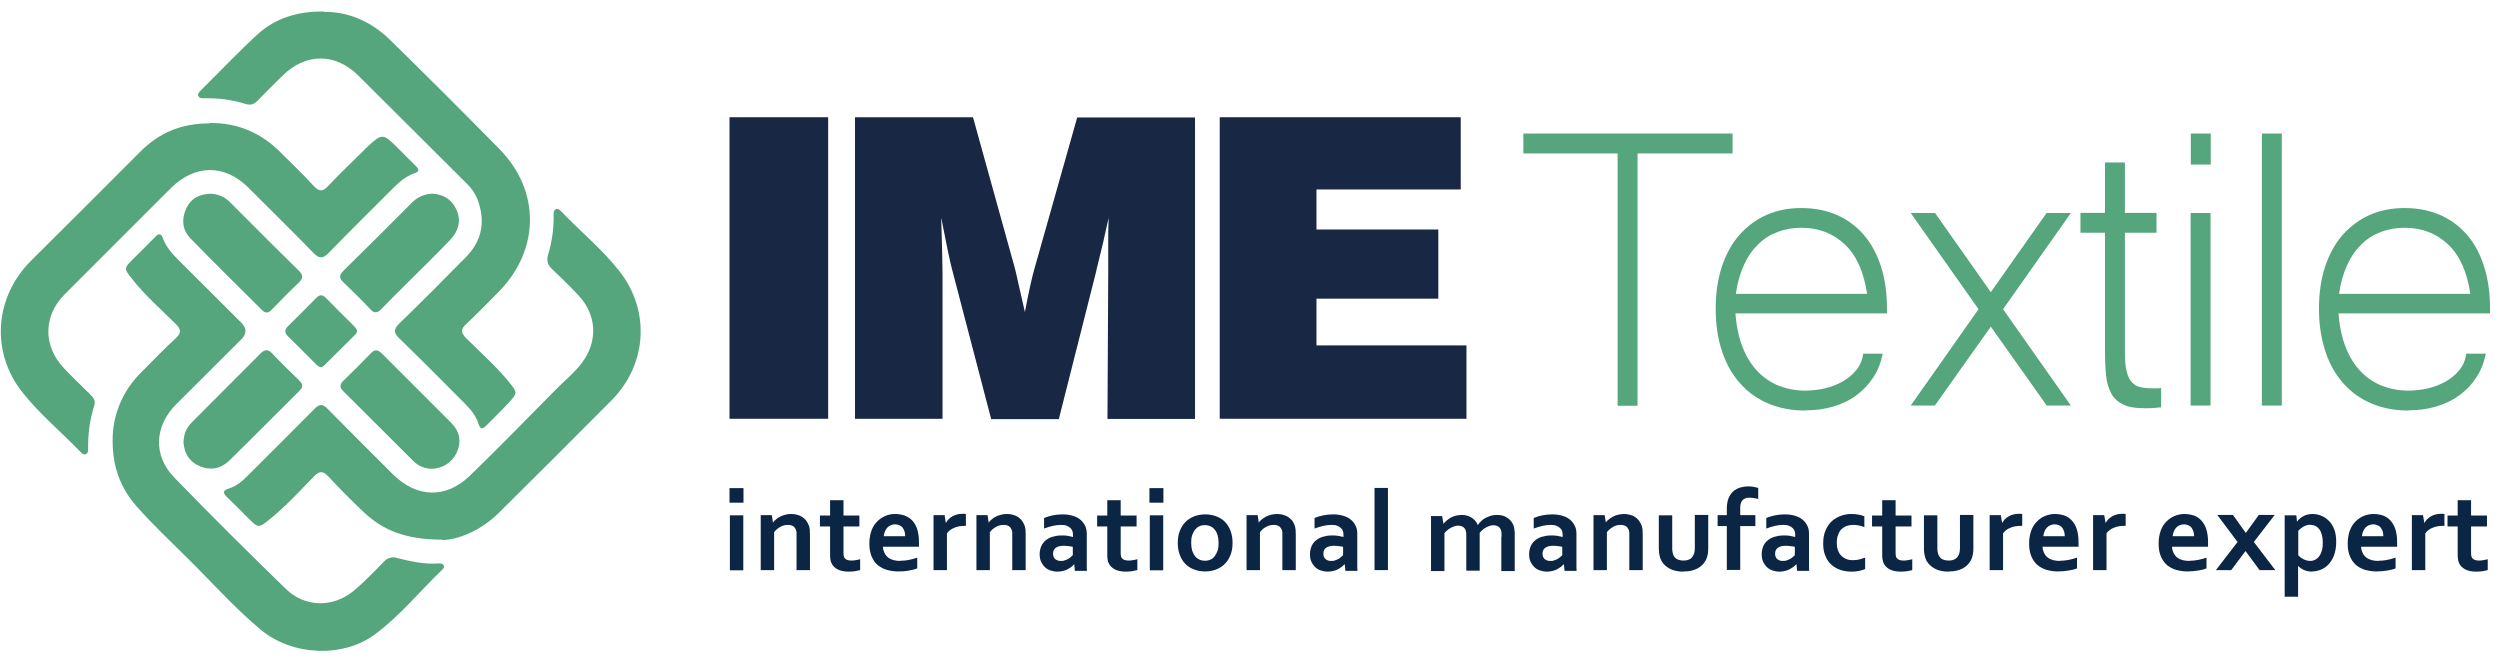
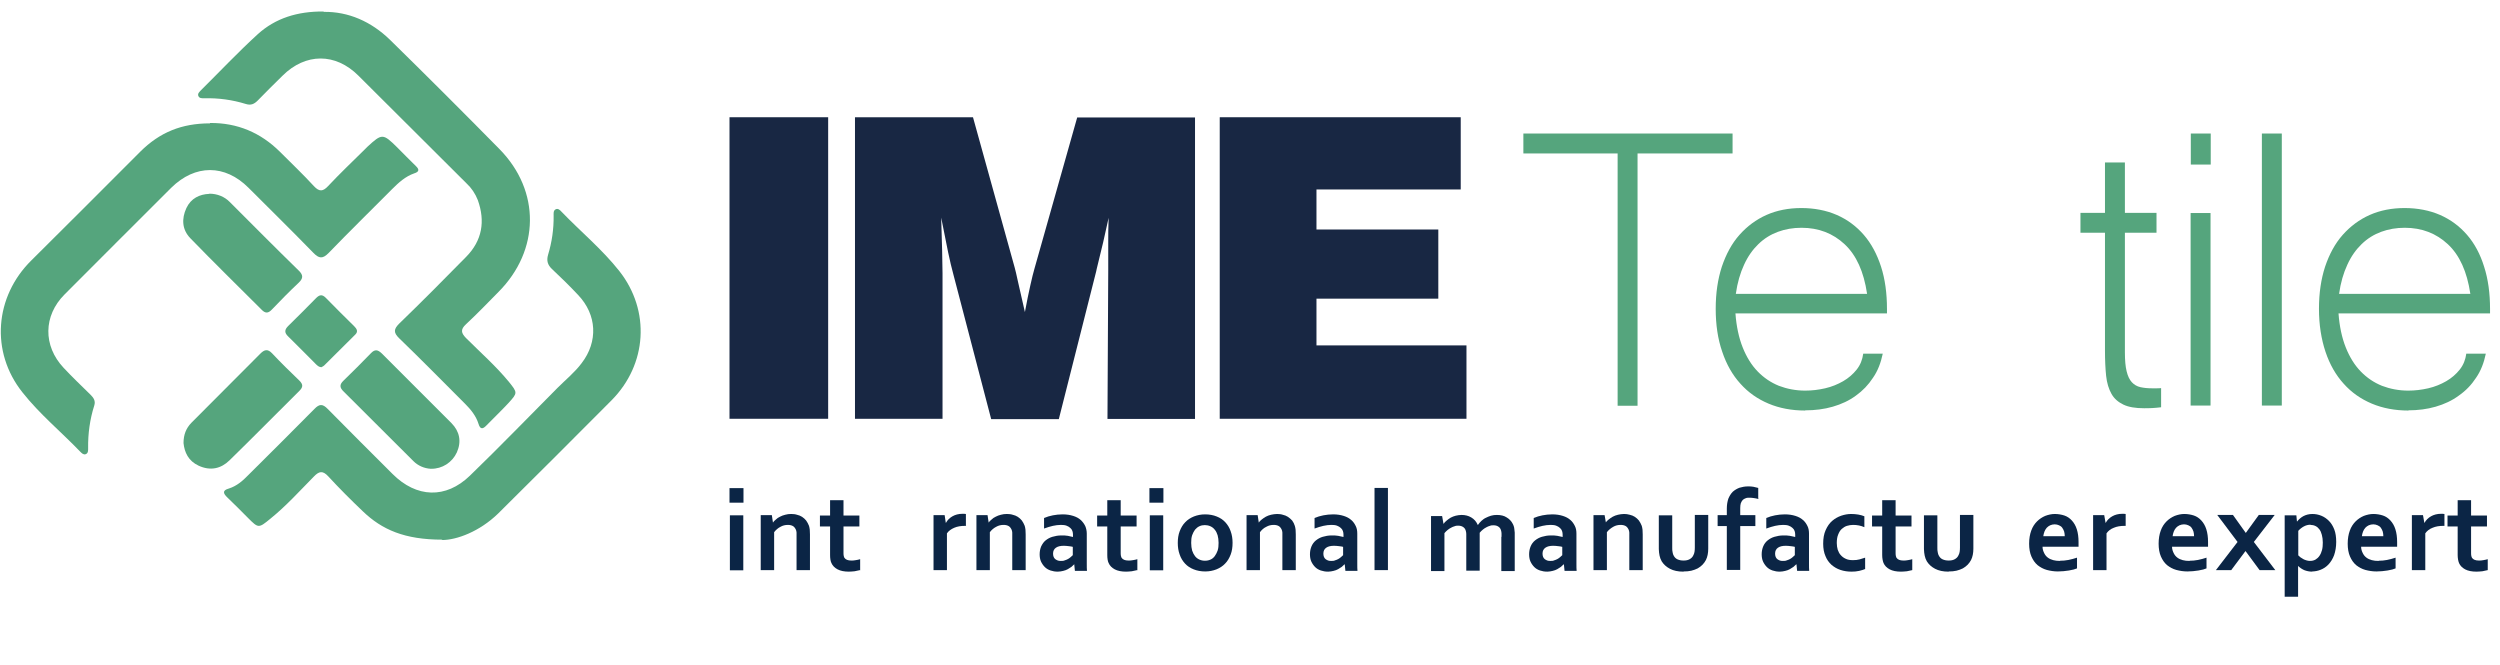
<svg xmlns="http://www.w3.org/2000/svg" id="katman_1" version="1.1" viewBox="0 0 130.5 34.72">
  <defs>
    <style>
      .st0 {
        fill: #55a57d;
      }

      .st1 {
        fill: #0b2545;
      }

      .st2 {
        fill: #182743;
      }
    </style>
  </defs>
  <g>
    <path class="st0" d="M10.97,6.42c1.42-.01,2.63.5,3.64,1.5.6.6,1.21,1.18,1.78,1.8.28.3.47.28.74-.01.61-.65,1.25-1.26,1.89-1.89.05-.05.11-.11.16-.16.76-.7.81-.7,1.55.03.33.33.65.66.98.98.19.18.17.3-.09.38-.46.16-.81.48-1.15.82-1.1,1.11-2.22,2.2-3.31,3.33-.32.33-.51.3-.81-.01-1.11-1.14-2.25-2.26-3.38-3.39-1.23-1.23-2.78-1.23-4.03,0-1.86,1.85-3.71,3.71-5.57,5.57-1.11,1.11-1.13,2.68-.05,3.83.45.48.93.94,1.4,1.4.16.16.28.32.2.57-.23.72-.33,1.47-.32,2.22,0,.12.01.27-.13.32-.11.04-.2-.05-.28-.13-1-1.04-2.12-1.96-3.02-3.1-1.68-2.11-1.45-5,.47-6.89,1.9-1.88,3.78-3.77,5.67-5.66,1.03-1.03,2.18-1.49,3.65-1.49v-.02h.01Z" />
    <path class="st0" d="M16.9.62c1.28-.02,2.47.5,3.45,1.45,1.93,1.89,3.84,3.8,5.73,5.72,2.14,2.18,2.1,5.28-.06,7.45-.56.57-1.11,1.14-1.7,1.69-.29.27-.25.45,0,.71.76.76,1.57,1.47,2.25,2.3.45.56.45.57-.02,1.09-.38.41-.78.79-1.16,1.18-.18.19-.32.22-.41-.08-.13-.42-.4-.75-.71-1.06-1.14-1.14-2.27-2.29-3.43-3.41-.31-.3-.29-.48,0-.77,1.18-1.14,2.33-2.3,3.49-3.48.84-.85,1.01-1.86.61-2.97-.13-.33-.33-.63-.59-.87-1.88-1.87-3.76-3.75-5.64-5.62-1.2-1.2-2.76-1.19-3.96,0-.44.43-.87.86-1.3,1.3-.18.18-.35.26-.61.18-.71-.22-1.44-.32-2.18-.3-.12,0-.26.01-.31-.13-.04-.12.06-.2.13-.28.99-.98,1.95-2,2.98-2.94.92-.83,2.06-1.19,3.43-1.18h0v.02Z" />
-     <path class="st0" d="M5.88,23.04c-.02-1.35.52-2.65,1.49-3.6.6-.6,1.18-1.21,1.8-1.78.29-.27.31-.45.01-.74-.78-.78-1.62-1.5-2.3-2.38-.42-.53-.41-.54.06-1.01.39-.39.79-.78,1.17-1.17.17-.18.3-.19.39.07.17.47.5.83.85,1.18,1.09,1.08,2.17,2.17,3.26,3.25.28.28.27.57-.02.86-1.13,1.13-2.26,2.26-3.39,3.38-1.14,1.14-1.22,2.67-.11,3.82,1.91,1.97,3.86,3.91,5.83,5.82,1,.97,2.45.99,3.53.11.57-.47,1.07-1.01,1.59-1.53.17-.2.45-.28.7-.19.71.18,1.43.34,2.18.28.09,0,.19,0,.24.1s-.02.18-.09.24c-1.16,1.12-2.18,2.38-3.48,3.35-1.68,1.26-4.34,1.14-5.98-.23-1.38-1.15-2.57-2.5-3.85-3.76-.89-.88-1.81-1.75-2.64-2.69-.85-.97-1.24-2.09-1.24-3.37h0Z" />
    <path class="st0" d="M23.09,28.17c-1.97,0-3.15-.52-4.15-1.48-.62-.59-1.23-1.2-1.81-1.83-.28-.3-.47-.27-.74.01-.74.75-1.45,1.54-2.28,2.21-.61.5-.62.5-1.16-.04-.36-.36-.71-.72-1.08-1.07-.22-.21-.28-.37.08-.47.41-.13.72-.4,1.01-.7,1.15-1.15,2.31-2.29,3.45-3.45.26-.27.43-.28.7,0,1.12,1.14,2.25,2.26,3.38,3.39,1.25,1.25,2.78,1.31,4.04.09,1.55-1.5,3.06-3.06,4.58-4.59.42-.42.89-.8,1.25-1.28.87-1.13.8-2.53-.18-3.56-.44-.47-.9-.92-1.37-1.36-.22-.21-.29-.43-.2-.74.2-.66.3-1.35.29-2.04,0-.12-.02-.26.1-.33s.23.03.31.12c1,1.04,2.12,1.96,3.02,3.1,1.63,2.07,1.45,4.87-.4,6.74-1.97,1.98-3.94,3.95-5.93,5.92-.97.94-2.16,1.38-2.93,1.38,0,0,.02-.02.02-.02Z" />
    <path class="st0" d="M10.93,10.11c.4,0,.79.15,1.07.44,1.19,1.19,2.38,2.39,3.59,3.57.25.24.24.41,0,.64-.48.45-.94.92-1.4,1.4-.19.2-.34.21-.54,0-1.24-1.24-2.49-2.46-3.71-3.72-.44-.45-.47-1.02-.21-1.58.24-.51.69-.72,1.19-.74h.01Z" />
-     <path class="st0" d="M22.57,10.11c.55.03,1,.28,1.25.82.28.61.1,1.15-.33,1.6-.76.8-1.56,1.57-2.34,2.35-.41.41-.83.82-1.23,1.24-.21.22-.38.26-.6.01-.45-.48-.92-.94-1.4-1.4-.23-.22-.21-.38.01-.6,1.2-1.18,2.4-2.37,3.59-3.57.28-.28.66-.44,1.05-.45Z" />
    <path class="st0" d="M9.58,23.13c0-.45.14-.78.41-1.06,1.2-1.2,2.4-2.4,3.6-3.61.21-.21.38-.26.61-.02.46.49.94.96,1.43,1.43.2.2.19.34,0,.53-1.22,1.21-2.42,2.43-3.65,3.63-.45.44-1,.56-1.61.28-.54-.25-.74-.7-.79-1.18Z" />
    <path class="st0" d="M22.48,24.47c-.34-.02-.66-.16-.9-.4-1.21-1.21-2.43-2.42-3.64-3.63-.21-.2-.23-.36-.01-.57.48-.47.96-.94,1.43-1.43.21-.22.36-.19.57.01,1.21,1.22,2.43,2.42,3.64,3.64.42.43.53.95.28,1.52-.24.53-.77.87-1.35.86h-.02Z" />
    <path class="st0" d="M16.8,19.17c-.15,0-.22-.08-.3-.15-.49-.49-.97-.98-1.46-1.46-.2-.19-.19-.35,0-.54.49-.48.98-.97,1.46-1.46.17-.17.31-.21.5-.02.49.5.99,1,1.49,1.49.13.13.22.27.06.43-.54.54-1.08,1.08-1.63,1.62-.04.03-.08.06-.13.08h0Z" />
  </g>
  <g>
    <g>
      <path class="st2" d="M38.08,21.86V6.12h5.15v15.74h-5.15Z" />
      <path class="st2" d="M49.2,21.86h-4.57V6.12h6.16l2.18,7.86c.03.11.09.35.17.73.09.38.21.91.36,1.58.1-.53.19-.99.28-1.38.09-.4.16-.69.22-.89l2.23-7.89h6.15v15.74h-4.57l.04-7.75v-1.37c0-.45,0-.91.02-1.38-.17.81-.38,1.7-.62,2.66l-.03.14-1.95,7.71h-3.53l-1.97-7.54c-.09-.34-.19-.73-.28-1.18s-.21-1.04-.36-1.8c.02.68.04,1.26.05,1.74s.02.87.02,1.17v7.6h0Z" />
      <path class="st2" d="M63.67,21.86V6.12h12.58v3.77h-7.53v2.09h6.36v3.61h-6.36v2.44h7.83v3.83h-12.89,0Z" />
    </g>
    <g>
      <path class="st0" d="M90.45,8.01h-4.97v13.17h-1.04v-13.17h-4.92v-1.04h10.92v1.04h.01Z" />
      <path class="st0" d="M94.23,21.43c-.7,0-1.34-.12-1.91-.36-.57-.24-1.06-.58-1.47-1.04-.41-.45-.73-1.01-.95-1.67-.23-.66-.34-1.41-.34-2.24s.11-1.55.32-2.2c.22-.65.52-1.21.92-1.66s.87-.8,1.41-1.04,1.15-.36,1.82-.36,1.3.12,1.85.36c.55.24,1.02.59,1.41,1.04s.69,1.01.9,1.66.31,1.39.31,2.21v.23h-7.91c.05.68.18,1.28.38,1.78s.46.92.78,1.25.69.58,1.11.75c.42.16.88.25,1.37.25.35,0,.69-.04,1.04-.12s.66-.21.94-.37c.28-.16.52-.37.71-.61s.3-.52.34-.83h1.02c-.1.48-.26.9-.51,1.26-.24.37-.54.68-.89.93-.35.26-.76.45-1.21.58s-.93.19-1.44.19h0ZM97.46,15.33c-.17-1.15-.56-2.01-1.17-2.58s-1.36-.86-2.25-.86c-.44,0-.85.07-1.23.21-.38.14-.72.35-1.02.64-.3.29-.55.64-.75,1.08-.2.43-.35.94-.43,1.52h6.86-.01Z" />
-       <path class="st0" d="M106.84,21.17l-2.92-4.12-2.92,4.12h-1.26l3.54-5.03-3.54-5.02h1.27l2.91,4.13,2.91-4.13h1.27l-3.54,5.02,3.54,5.03s-1.26,0-1.26,0Z" />
      <path class="st0" d="M112.8,21.26c-.15.02-.29.03-.44.04s-.29.01-.44.01c-.45,0-.81-.06-1.08-.19s-.48-.31-.62-.56-.24-.56-.28-.94-.06-.82-.06-1.32v-6.15h-1.28v-1.04h1.28v-2.63h1.04v2.63h1.65v1.04h-1.65v6.24c0,.42.03.75.09.99.06.25.15.44.27.57.12.13.27.22.45.26s.38.06.6.06h.25c.07,0,.15,0,.23-.01v1h0Z" />
      <path class="st0" d="M115.39,21.17h-1.04v-10.05h1.04v10.05ZM115.4,8.59h-1.04v-1.62h1.04v1.62Z" />
      <path class="st0" d="M119.11,21.17h-1.04V6.97h1.04v14.2Z" />
      <path class="st0" d="M125.72,21.43c-.7,0-1.34-.12-1.91-.36-.57-.24-1.06-.58-1.47-1.04-.41-.45-.73-1.01-.95-1.67-.22-.66-.34-1.41-.34-2.24s.11-1.55.32-2.2c.22-.65.52-1.21.92-1.66s.87-.8,1.41-1.04,1.15-.36,1.82-.36,1.3.12,1.85.36c.55.24,1.02.59,1.41,1.04s.69,1.01.89,1.66c.21.65.31,1.39.31,2.21v.23h-7.91c.05.68.18,1.28.38,1.78s.46.92.78,1.25.69.58,1.11.75c.42.16.88.25,1.37.25.35,0,.69-.04,1.04-.12s.66-.21.94-.37c.28-.16.52-.37.71-.61s.3-.52.34-.83h1.02c-.1.48-.26.9-.51,1.26-.24.37-.54.68-.9.93-.35.26-.76.45-1.21.58s-.93.19-1.44.19h.02ZM128.95,15.33c-.17-1.15-.56-2.01-1.17-2.58s-1.36-.86-2.25-.86c-.44,0-.85.07-1.23.21s-.72.35-1.02.64c-.3.29-.55.64-.75,1.08-.2.43-.35.94-.43,1.52h6.86,0Z" />
    </g>
  </g>
  <g>
    <path class="st1" d="M38.08,25.48h.73v.76h-.73v-.76ZM38.1,26.9h.7v2.87h-.7v-2.87Z" />
    <path class="st1" d="M40.33,27.29h.01c.04-.06.09-.12.16-.17.06-.06.13-.11.22-.15.08-.04.17-.08.27-.1.1-.03.2-.04.31-.04.1,0,.21.01.3.04.1.02.19.06.27.11.08.05.15.12.21.19.06.08.11.18.15.28.02.06.03.13.04.2,0,.07.01.15.01.25v1.86h-.7v-1.96c0-.06-.02-.1-.03-.14-.04-.09-.09-.16-.16-.2s-.16-.06-.26-.06c-.14,0-.27.03-.39.1-.12.06-.24.16-.33.28v1.98h-.7v-2.87h.58l.06.4h-.02Z" />
    <path class="st1" d="M44.89,29.76c-.08.02-.17.04-.28.06-.11.01-.21.02-.3.02-.24,0-.44-.04-.59-.12s-.26-.19-.32-.33c-.05-.1-.07-.25-.07-.42v-1.49h-.53v-.57h.53v-.8h.7v.8h.83v.57h-.83v1.4c0,.11.02.19.05.24.06.09.18.14.35.14.08,0,.16,0,.24-.02.08-.01.16-.03.23-.05v.58h-.01Z" />
-     <path class="st1" d="M47.01,29.27c.14,0,.28-.01.42-.04.15-.03.3-.07.45-.12v.56c-.09.04-.23.08-.42.11-.19.04-.38.05-.58.05s-.39-.03-.58-.08c-.18-.05-.34-.14-.48-.25s-.24-.27-.32-.45-.12-.41-.12-.67.04-.49.11-.68c.07-.2.18-.36.3-.48.13-.13.27-.22.43-.29s.33-.1.5-.1.35.03.5.08c.15.06.28.14.4.26.11.12.2.27.26.46.06.19.09.41.09.66v.25h-1.88c0,.13.04.24.09.34s.11.17.19.23.17.1.28.13.22.04.34.04h.01ZM46.73,27.37c-.09,0-.17.02-.24.05s-.13.08-.18.13c-.05.06-.09.12-.12.2s-.05.16-.06.24h1.12c0-.08-.01-.16-.03-.24-.02-.07-.06-.14-.1-.2s-.1-.1-.17-.13c-.07-.03-.14-.05-.23-.05h.01Z" />
    <path class="st1" d="M50.43,27.45h-.06c-.21,0-.4.03-.56.1s-.29.16-.38.29v1.92h-.7v-2.87h.58l.06.4h.01c.08-.15.2-.26.34-.34s.32-.13.52-.13c.07,0,.13,0,.18.01v.61h.01Z" />
    <path class="st1" d="M51.59,27.29h.01c.04-.06.09-.12.16-.17.06-.06.13-.11.22-.15.08-.04.17-.08.27-.1.1-.03.2-.04.31-.04.1,0,.21.01.3.04.1.02.19.06.27.11.08.05.15.12.21.19.06.08.11.18.15.28.02.06.03.13.04.2,0,.07.01.15.01.25v1.86h-.7v-1.96c0-.06-.02-.1-.03-.14-.04-.09-.09-.16-.16-.2s-.16-.06-.26-.06c-.14,0-.27.03-.39.1-.12.06-.24.16-.33.28v1.98h-.7v-2.87h.58l.06.4h-.02Z" />
    <path class="st1" d="M56.08,29.46h-.01s-.09.08-.14.13c-.06.04-.12.08-.19.12s-.15.07-.24.09-.18.04-.28.04c-.14,0-.26-.02-.38-.06-.12-.04-.22-.1-.3-.18-.08-.08-.15-.18-.2-.29s-.07-.24-.07-.38c0-.15.03-.29.08-.41.06-.12.13-.23.23-.31s.22-.15.36-.19.29-.07.46-.07c.12,0,.24,0,.34.02s.2.04.27.06v-.12c0-.07-.01-.13-.03-.19-.02-.06-.06-.12-.11-.16-.05-.05-.12-.09-.2-.12s-.18-.04-.29-.04c-.14,0-.28.02-.42.05-.14.03-.29.08-.46.14v-.55c.14-.06.3-.11.46-.14s.33-.05.51-.05c.21,0,.39.03.55.08s.29.12.39.21.18.2.24.32c.05.12.08.25.08.4v1.58c0,.14,0,.26.01.36h-.63l-.03-.3v-.03ZM56.02,28.55c-.07-.02-.14-.03-.23-.04s-.17-.02-.26-.02c-.17,0-.31.03-.41.1s-.15.17-.15.31c0,.06.01.12.03.17s.05.09.09.12.08.05.13.07.11.02.16.02c.07,0,.14,0,.2-.03.06-.02.12-.04.17-.07.05-.03.1-.06.14-.1s.08-.07.11-.1v-.44h.02Z" />
    <path class="st1" d="M59.36,29.76c-.08.02-.17.04-.28.06-.11.01-.21.02-.3.02-.24,0-.44-.04-.59-.12s-.26-.19-.32-.33c-.05-.1-.07-.25-.07-.42v-1.49h-.53v-.57h.53v-.8h.7v.8h.83v.57h-.83v1.4c0,.11.02.19.05.24.06.09.18.14.35.14.08,0,.16,0,.24-.02.08-.01.16-.03.23-.05v.58h-.01Z" />
    <path class="st1" d="M60,25.48h.73v.76h-.73v-.76ZM60.02,26.9h.7v2.87h-.7v-2.87Z" />
    <path class="st1" d="M64.34,28.34c0,.22-.03.43-.1.61s-.16.34-.29.47c-.12.13-.28.23-.45.3-.18.07-.37.11-.59.11s-.43-.04-.6-.11c-.18-.07-.33-.17-.45-.3s-.22-.29-.28-.47c-.07-.19-.1-.39-.1-.61s.03-.43.1-.61.16-.34.29-.47c.12-.13.28-.23.45-.3.18-.07.37-.11.59-.11s.43.04.6.11c.18.07.33.17.45.3s.22.29.28.47c.07.19.1.39.1.61ZM63.61,28.34c0-.15-.02-.29-.05-.4-.04-.12-.08-.21-.15-.29-.06-.08-.14-.14-.23-.18s-.19-.06-.29-.06-.2.02-.28.06c-.09.04-.16.1-.23.18-.06.08-.11.18-.15.29-.04.12-.05.25-.05.4s.02.29.05.4c.04.12.09.21.15.29.06.08.14.14.23.18s.18.06.29.06.2-.02.29-.06c.09-.04.16-.1.22-.18s.11-.18.15-.29c.04-.12.05-.25.05-.4Z" />
    <path class="st1" d="M65.69,27.29h.01c.04-.06.09-.12.16-.17s.14-.11.22-.15c.08-.04.17-.08.27-.1s.2-.04.31-.04c.1,0,.21.01.3.04.1.02.19.06.27.11.08.05.15.12.22.19.06.08.11.18.14.28.02.06.03.13.04.2,0,.07.01.15.01.25v1.86h-.7v-1.96c0-.06-.02-.1-.03-.14-.04-.09-.09-.16-.16-.2-.07-.04-.16-.06-.26-.06-.14,0-.27.03-.39.1-.13.06-.24.16-.33.28v1.98h-.7v-2.87h.58l.06.4h-.02Z" />
    <path class="st1" d="M70.19,29.46h-.01s-.09.08-.14.13c-.06.04-.12.08-.19.12s-.15.07-.24.09-.18.04-.28.04c-.14,0-.26-.02-.38-.06-.12-.04-.22-.1-.3-.18s-.15-.18-.2-.29c-.05-.11-.07-.24-.07-.38,0-.15.03-.29.08-.41s.13-.23.23-.31c.1-.08.22-.15.36-.19s.29-.07.46-.07c.12,0,.24,0,.34.02s.2.04.28.06v-.12c0-.07-.01-.13-.03-.19-.02-.06-.06-.12-.11-.16-.05-.05-.12-.09-.2-.12s-.18-.04-.29-.04c-.14,0-.28.02-.42.05s-.29.08-.46.14v-.55c.14-.06.3-.11.46-.14.16-.03.33-.05.51-.05.21,0,.39.03.55.08s.29.12.39.21c.11.09.18.2.24.32s.08.25.08.4v1.58c0,.14,0,.26.01.36h-.63l-.03-.3v-.03ZM70.13,28.55c-.07-.02-.14-.03-.23-.04-.09-.01-.17-.02-.26-.02-.17,0-.31.03-.41.1s-.15.17-.15.31c0,.06.01.12.03.17s.05.09.09.12.08.05.13.07c.05.02.11.02.16.02.07,0,.14,0,.2-.03.06-.02.12-.04.17-.07s.1-.06.14-.1.08-.07.11-.1v-.44h.02Z" />
    <path class="st1" d="M71.75,29.76v-4.29h.7v4.29h-.7Z" />
    <path class="st1" d="M78.38,28.02v-.17c0-.05-.01-.1-.02-.14-.02-.09-.06-.16-.13-.21s-.15-.08-.27-.08c-.06,0-.12,0-.19.03-.06.02-.13.04-.19.08-.06.03-.12.07-.18.12-.06.05-.11.1-.16.16v1.98h-.7v-1.92c0-.05-.01-.1-.02-.14-.02-.09-.06-.16-.13-.21s-.15-.08-.27-.08c-.06,0-.12,0-.19.03-.06.02-.13.04-.19.08-.06.03-.12.07-.18.12-.06.05-.11.1-.16.16v1.98h-.7v-2.87h.58l.07.4h.01c.04-.06.09-.12.16-.17s.13-.11.21-.15c.08-.04.17-.08.26-.1s.2-.04.3-.04c.19,0,.36.04.51.13s.26.21.34.39h.01c.05-.08.12-.15.18-.21.07-.06.14-.12.23-.16.08-.04.17-.08.27-.11s.2-.04.31-.04c.2,0,.38.04.51.13.14.08.25.2.32.34.02.04.04.08.05.12s.03.09.03.15.02.12.02.18v2.01h-.7v-1.79Z" />
    <path class="st1" d="M81.63,29.46h-.01s-.09.08-.14.13c-.06.04-.12.08-.19.12s-.15.07-.24.09-.18.04-.28.04c-.14,0-.26-.02-.38-.06-.12-.04-.22-.1-.3-.18s-.15-.18-.2-.29c-.05-.11-.07-.24-.07-.38,0-.15.03-.29.08-.41s.13-.23.23-.31c.1-.08.22-.15.36-.19s.29-.07.46-.07c.12,0,.24,0,.34.02s.2.04.28.06v-.12c0-.07-.01-.13-.03-.19-.02-.06-.06-.12-.11-.16-.05-.05-.12-.09-.2-.12s-.18-.04-.29-.04c-.14,0-.28.02-.42.05s-.29.08-.46.14v-.55c.14-.06.3-.11.46-.14.16-.03.33-.05.51-.05.21,0,.39.03.55.08s.29.12.39.21c.11.09.18.2.24.32s.08.25.08.4v1.58c0,.14,0,.26.01.36h-.63l-.03-.3v-.03ZM81.57,28.55c-.07-.02-.14-.03-.23-.04-.09-.01-.17-.02-.26-.02-.17,0-.31.03-.41.1s-.15.17-.15.31c0,.06.01.12.03.17s.05.09.09.12.08.05.13.07c.05.02.11.02.16.02.07,0,.14,0,.2-.03.06-.02.12-.04.17-.07s.1-.06.14-.1.08-.07.11-.1v-.44h.02Z" />
    <path class="st1" d="M83.8,27.29h.01c.04-.06.09-.12.16-.17s.14-.11.22-.15c.08-.04.17-.08.27-.1s.2-.04.31-.04c.1,0,.2.01.3.04.1.02.19.06.27.11.08.05.15.12.21.19.06.08.11.18.15.28.02.06.03.13.04.2,0,.07.01.15.01.25v1.86h-.7v-1.96c0-.06-.02-.1-.03-.14-.04-.09-.09-.16-.16-.2s-.16-.06-.26-.06c-.14,0-.27.03-.39.1s-.24.16-.33.28v1.98h-.7v-2.87h.58l.07.4h-.03Z" />
    <path class="st1" d="M87.88,29.84c-.29,0-.52-.05-.71-.15s-.33-.23-.43-.39c-.05-.09-.09-.19-.11-.29-.02-.11-.04-.22-.04-.35v-1.76h.7v1.68c0,.1,0,.18.02.25.01.07.03.13.06.18.05.09.11.15.2.19s.19.06.31.06c.13,0,.23-.02.32-.07s.16-.12.2-.22c.05-.09.07-.22.07-.39v-1.7h.7v1.76c0,.23-.04.43-.12.59-.05.09-.1.17-.18.25-.07.07-.16.14-.25.19-.1.05-.21.09-.33.12s-.26.04-.41.04h0Z" />
    <path class="st1" d="M91.8,26.05c-.08-.02-.16-.04-.24-.05-.08-.01-.16-.02-.23-.02-.08,0-.15,0-.21.03-.06.02-.11.05-.15.09s-.07.1-.1.17c-.02.07-.03.15-.03.25v.37h.79v.57h-.79v2.29h-.7v-2.29h-.48v-.57h.48v-.34c0-.2.03-.37.08-.52.06-.14.13-.26.23-.36.1-.09.22-.16.35-.21.14-.04.28-.07.44-.07.1,0,.2,0,.29.02.1.02.18.04.25.06v.55l.02.03Z" />
    <path class="st1" d="M93.77,29.46h-.01s-.09.08-.14.13c-.06.04-.12.08-.19.12s-.15.07-.24.09-.18.04-.28.04c-.14,0-.26-.02-.38-.06-.12-.04-.22-.1-.3-.18s-.15-.18-.2-.29c-.05-.11-.07-.24-.07-.38,0-.15.03-.29.08-.41s.13-.23.23-.31c.1-.08.22-.15.36-.19s.29-.07.46-.07c.12,0,.24,0,.34.02s.2.04.28.06v-.12c0-.07-.01-.13-.03-.19-.02-.06-.06-.12-.11-.16-.05-.05-.12-.09-.2-.12s-.18-.04-.29-.04c-.14,0-.28.02-.42.05s-.29.08-.46.14v-.55c.14-.06.3-.11.46-.14.16-.03.33-.05.51-.05.21,0,.39.03.55.08s.29.12.39.21c.11.09.18.2.24.32s.08.25.08.4v1.58c0,.14,0,.26.01.36h-.63l-.03-.3v-.03ZM93.71,28.55c-.07-.02-.14-.03-.23-.04-.09-.01-.17-.02-.26-.02-.17,0-.31.03-.41.1s-.15.17-.15.31c0,.06.01.12.03.17s.05.09.09.12.08.05.13.07c.05.02.11.02.16.02.07,0,.14,0,.2-.03.06-.02.12-.04.17-.07s.1-.06.14-.1.08-.07.11-.1v-.44h.02Z" />
    <path class="st1" d="M97.37,29.7c-.09.04-.2.07-.32.1-.13.03-.26.04-.4.04-.21,0-.4-.03-.58-.09s-.33-.15-.47-.27c-.13-.12-.24-.27-.31-.45-.08-.18-.12-.4-.12-.65,0-.28.04-.51.13-.71.09-.2.2-.36.34-.48.14-.12.3-.21.47-.27.18-.06.35-.09.52-.09.13,0,.25.01.37.03s.22.05.32.09v.57c-.09-.04-.18-.07-.28-.09s-.2-.03-.31-.03-.22.02-.32.05-.19.09-.27.16c-.08.07-.14.17-.19.3-.05.12-.07.27-.07.44,0,.13.02.24.05.35.04.11.09.21.16.28.07.08.15.14.26.19.1.05.23.07.37.07.13,0,.24-.01.35-.04.1-.03.2-.06.29-.09v.59Z" />
    <path class="st1" d="M99.82,29.76c-.08.02-.17.04-.28.06-.11.01-.21.02-.31.02-.24,0-.44-.04-.59-.12-.15-.08-.26-.19-.32-.33-.04-.1-.07-.25-.07-.42v-1.49h-.53v-.57h.53v-.8h.7v.8h.83v.57h-.83v1.4c0,.11.02.19.05.24.06.09.18.14.35.14.08,0,.16,0,.24-.02.08-.01.15-.03.23-.05v.58h0Z" />
    <path class="st1" d="M101.72,29.84c-.29,0-.52-.05-.71-.15s-.33-.23-.43-.39c-.05-.09-.09-.19-.11-.29-.02-.11-.04-.22-.04-.35v-1.76h.7v1.68c0,.1,0,.18.02.25.01.07.03.13.06.18.05.09.11.15.2.19s.19.06.31.06c.13,0,.23-.02.32-.07s.16-.12.2-.22c.05-.09.07-.22.07-.39v-1.7h.7v1.76c0,.23-.04.43-.12.59-.05.09-.1.17-.18.25-.07.07-.16.14-.25.19-.1.05-.21.09-.33.12s-.26.04-.41.04h0Z" />
-     <path class="st1" d="M105.56,27.45h-.06c-.21,0-.4.03-.56.1-.16.06-.29.16-.38.29v1.92h-.7v-2.87h.58l.07.4h.01c.08-.15.2-.26.34-.34s.32-.13.52-.13c.07,0,.13,0,.18.01v.61h0Z" />
    <path class="st1" d="M107.54,29.27c.14,0,.28-.01.43-.04s.3-.07.45-.12v.56c-.09.04-.23.08-.42.11s-.38.05-.58.05-.39-.03-.58-.08c-.18-.05-.34-.14-.48-.25-.14-.12-.24-.27-.32-.45s-.12-.41-.12-.67.04-.49.11-.68c.07-.2.18-.36.3-.48.13-.13.27-.22.43-.29.16-.06.33-.1.5-.1s.35.03.5.08.28.14.39.26.2.27.26.46c.06.19.09.41.09.66v.25h-1.88c0,.13.04.24.09.34s.11.17.19.23.17.1.28.13c.11.03.22.04.34.04h.01ZM107.26,27.37c-.09,0-.17.02-.24.05s-.13.08-.18.13c-.05.06-.09.12-.12.2-.03.08-.05.16-.06.24h1.12c0-.08-.01-.16-.03-.24-.02-.07-.06-.14-.1-.2-.04-.06-.1-.1-.17-.13-.07-.03-.14-.05-.23-.05h.01Z" />
    <path class="st1" d="M110.96,27.45h-.06c-.21,0-.4.03-.56.1-.16.06-.29.16-.38.29v1.92h-.7v-2.87h.58l.07.4h.01c.08-.15.2-.26.34-.34s.32-.13.52-.13c.07,0,.13,0,.18.01v.61h0Z" />
    <path class="st1" d="M114.3,29.27c.14,0,.28-.01.43-.04s.3-.07.45-.12v.56c-.09.04-.23.08-.42.11s-.38.05-.58.05-.39-.03-.58-.08c-.18-.05-.34-.14-.48-.25-.14-.12-.24-.27-.32-.45s-.12-.41-.12-.67.04-.49.11-.68c.07-.2.18-.36.3-.48.13-.13.27-.22.43-.29.16-.06.33-.1.5-.1s.35.03.5.08.28.14.39.26.2.27.26.46c.06.19.09.41.09.66v.25h-1.88c0,.13.04.24.09.34s.11.17.19.23.17.1.28.13c.11.03.22.04.34.04h.01ZM114.01,27.37c-.09,0-.17.02-.24.05s-.13.08-.18.13c-.05.06-.09.12-.12.2-.03.08-.05.16-.06.24h1.12c0-.08-.01-.16-.03-.24-.02-.07-.06-.14-.1-.2-.04-.06-.1-.1-.17-.13-.07-.03-.14-.05-.23-.05h.01Z" />
    <path class="st1" d="M117.21,28.77l-.74.99h-.8l1.13-1.47-1.06-1.41h.82l.67.94.68-.94h.83l-1.09,1.41,1.12,1.47h-.82l-.73-.99h-.01Z" />
    <path class="st1" d="M120.7,29.84c-.15,0-.29-.03-.42-.08-.13-.06-.23-.13-.31-.21h-.01v1.6h-.7v-4.25h.61l.03.32h.01c.09-.11.2-.21.33-.28.14-.07.29-.11.47-.11.16,0,.31.03.46.09s.28.15.4.27.21.27.28.45.1.4.1.65-.04.49-.11.69c-.07.19-.17.35-.29.48s-.26.22-.41.28-.3.09-.46.09h.02ZM120.61,27.39c-.12,0-.24.03-.35.09s-.21.14-.29.23v1.28s.07.07.11.1.09.06.14.09.11.05.17.07.13.03.19.03c.11,0,.2-.02.29-.07.08-.05.15-.11.21-.2s.1-.19.13-.3.04-.25.04-.39c0-.15-.02-.29-.05-.4-.03-.12-.07-.21-.13-.29-.06-.08-.12-.13-.2-.17-.08-.04-.17-.06-.26-.06Z" />
    <path class="st1" d="M124.17,29.27c.14,0,.28-.01.43-.04s.3-.07.45-.12v.56c-.09.04-.23.08-.42.11s-.38.05-.58.05-.39-.03-.58-.08c-.18-.05-.34-.14-.48-.25-.14-.12-.24-.27-.32-.45s-.12-.41-.12-.67.04-.49.11-.68c.07-.2.18-.36.3-.48.13-.13.27-.22.43-.29.16-.06.33-.1.5-.1s.35.03.5.08.28.14.39.26.2.27.26.46c.06.19.09.41.09.66v.25h-1.88c0,.13.04.24.09.34s.11.17.19.23.17.1.28.13c.11.03.22.04.34.04h.01ZM123.89,27.37c-.09,0-.17.02-.24.05s-.13.08-.18.13c-.05.06-.09.12-.12.2-.03.08-.05.16-.06.24h1.12c0-.08-.01-.16-.03-.24-.02-.07-.06-.14-.1-.2-.04-.06-.1-.1-.17-.13-.07-.03-.14-.05-.23-.05h.01Z" />
    <path class="st1" d="M127.6,27.45h-.06c-.21,0-.4.03-.56.1-.16.06-.29.16-.38.29v1.92h-.7v-2.87h.58l.07.4h.01c.08-.15.2-.26.34-.34s.32-.13.52-.13c.07,0,.13,0,.18.01v.61h0Z" />
    <path class="st1" d="M129.86,29.76c-.08.02-.17.04-.28.06-.11.01-.21.02-.31.02-.24,0-.44-.04-.59-.12s-.26-.19-.32-.33c-.04-.1-.07-.25-.07-.42v-1.49h-.53v-.57h.53v-.8h.7v.8h.83v.57h-.83v1.4c0,.11.02.19.05.24.06.09.18.14.35.14.08,0,.16,0,.24-.02.08-.01.15-.03.23-.05v.58h0Z" />
  </g>
</svg>